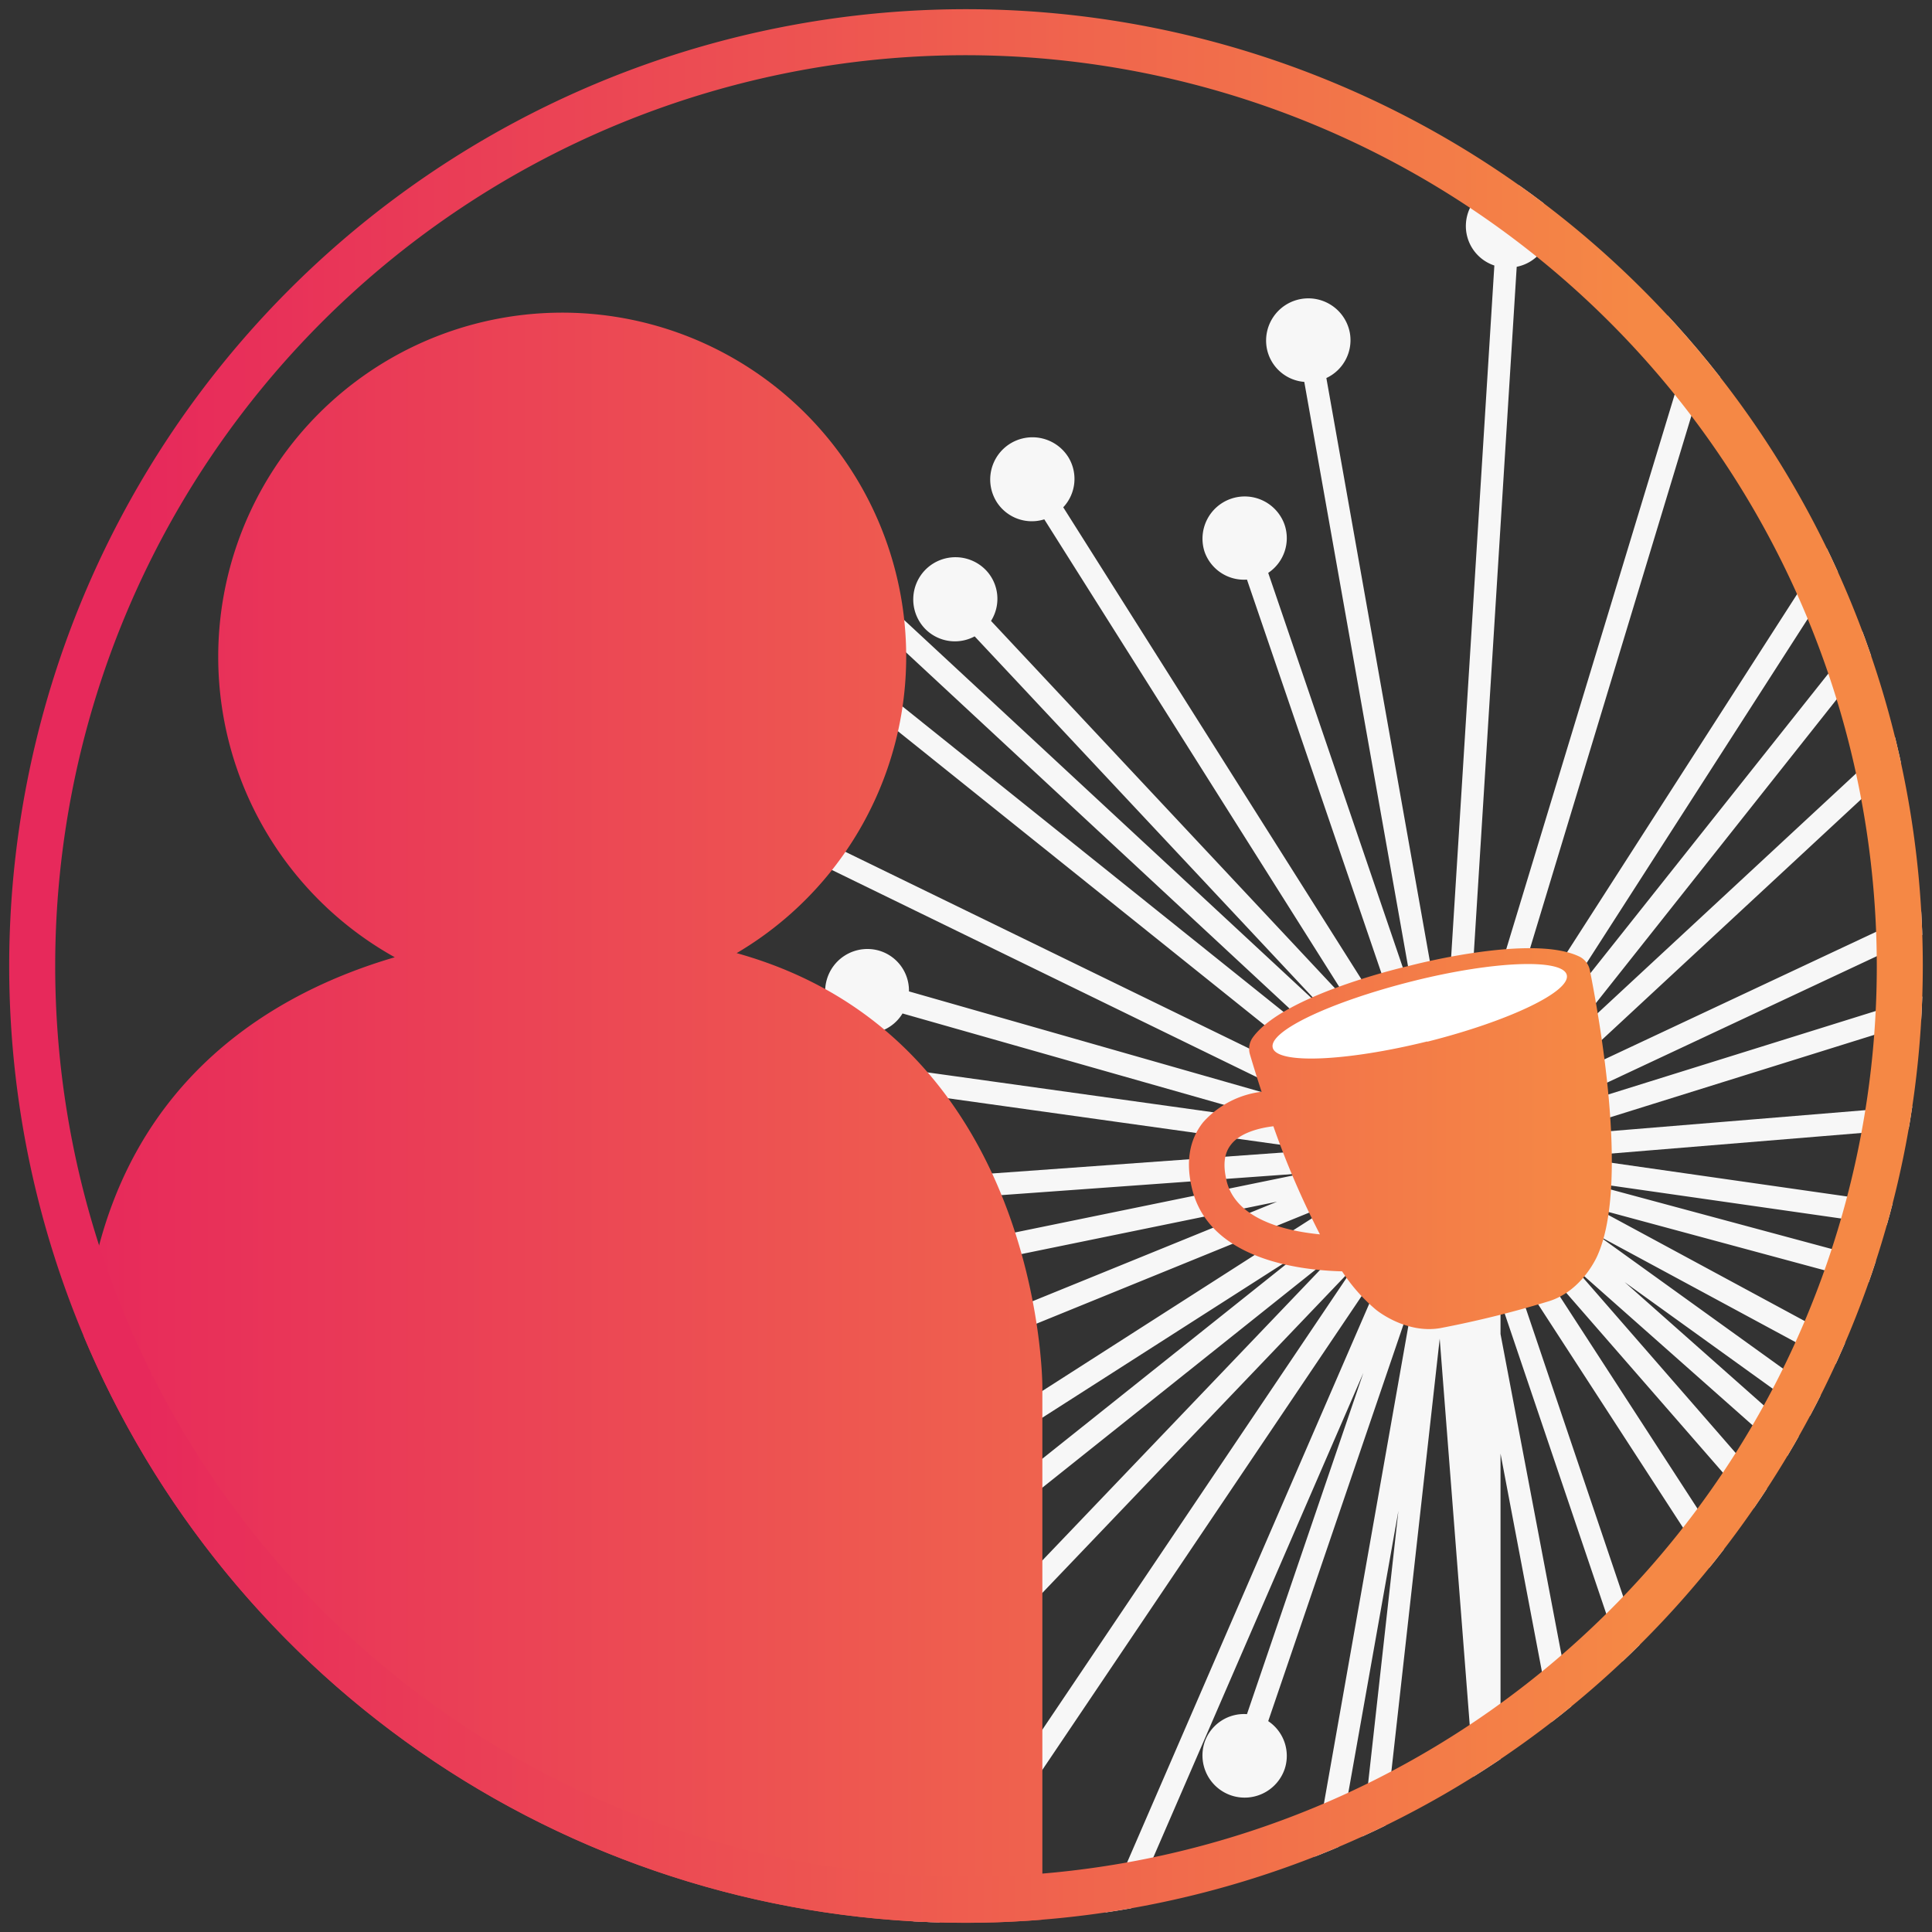
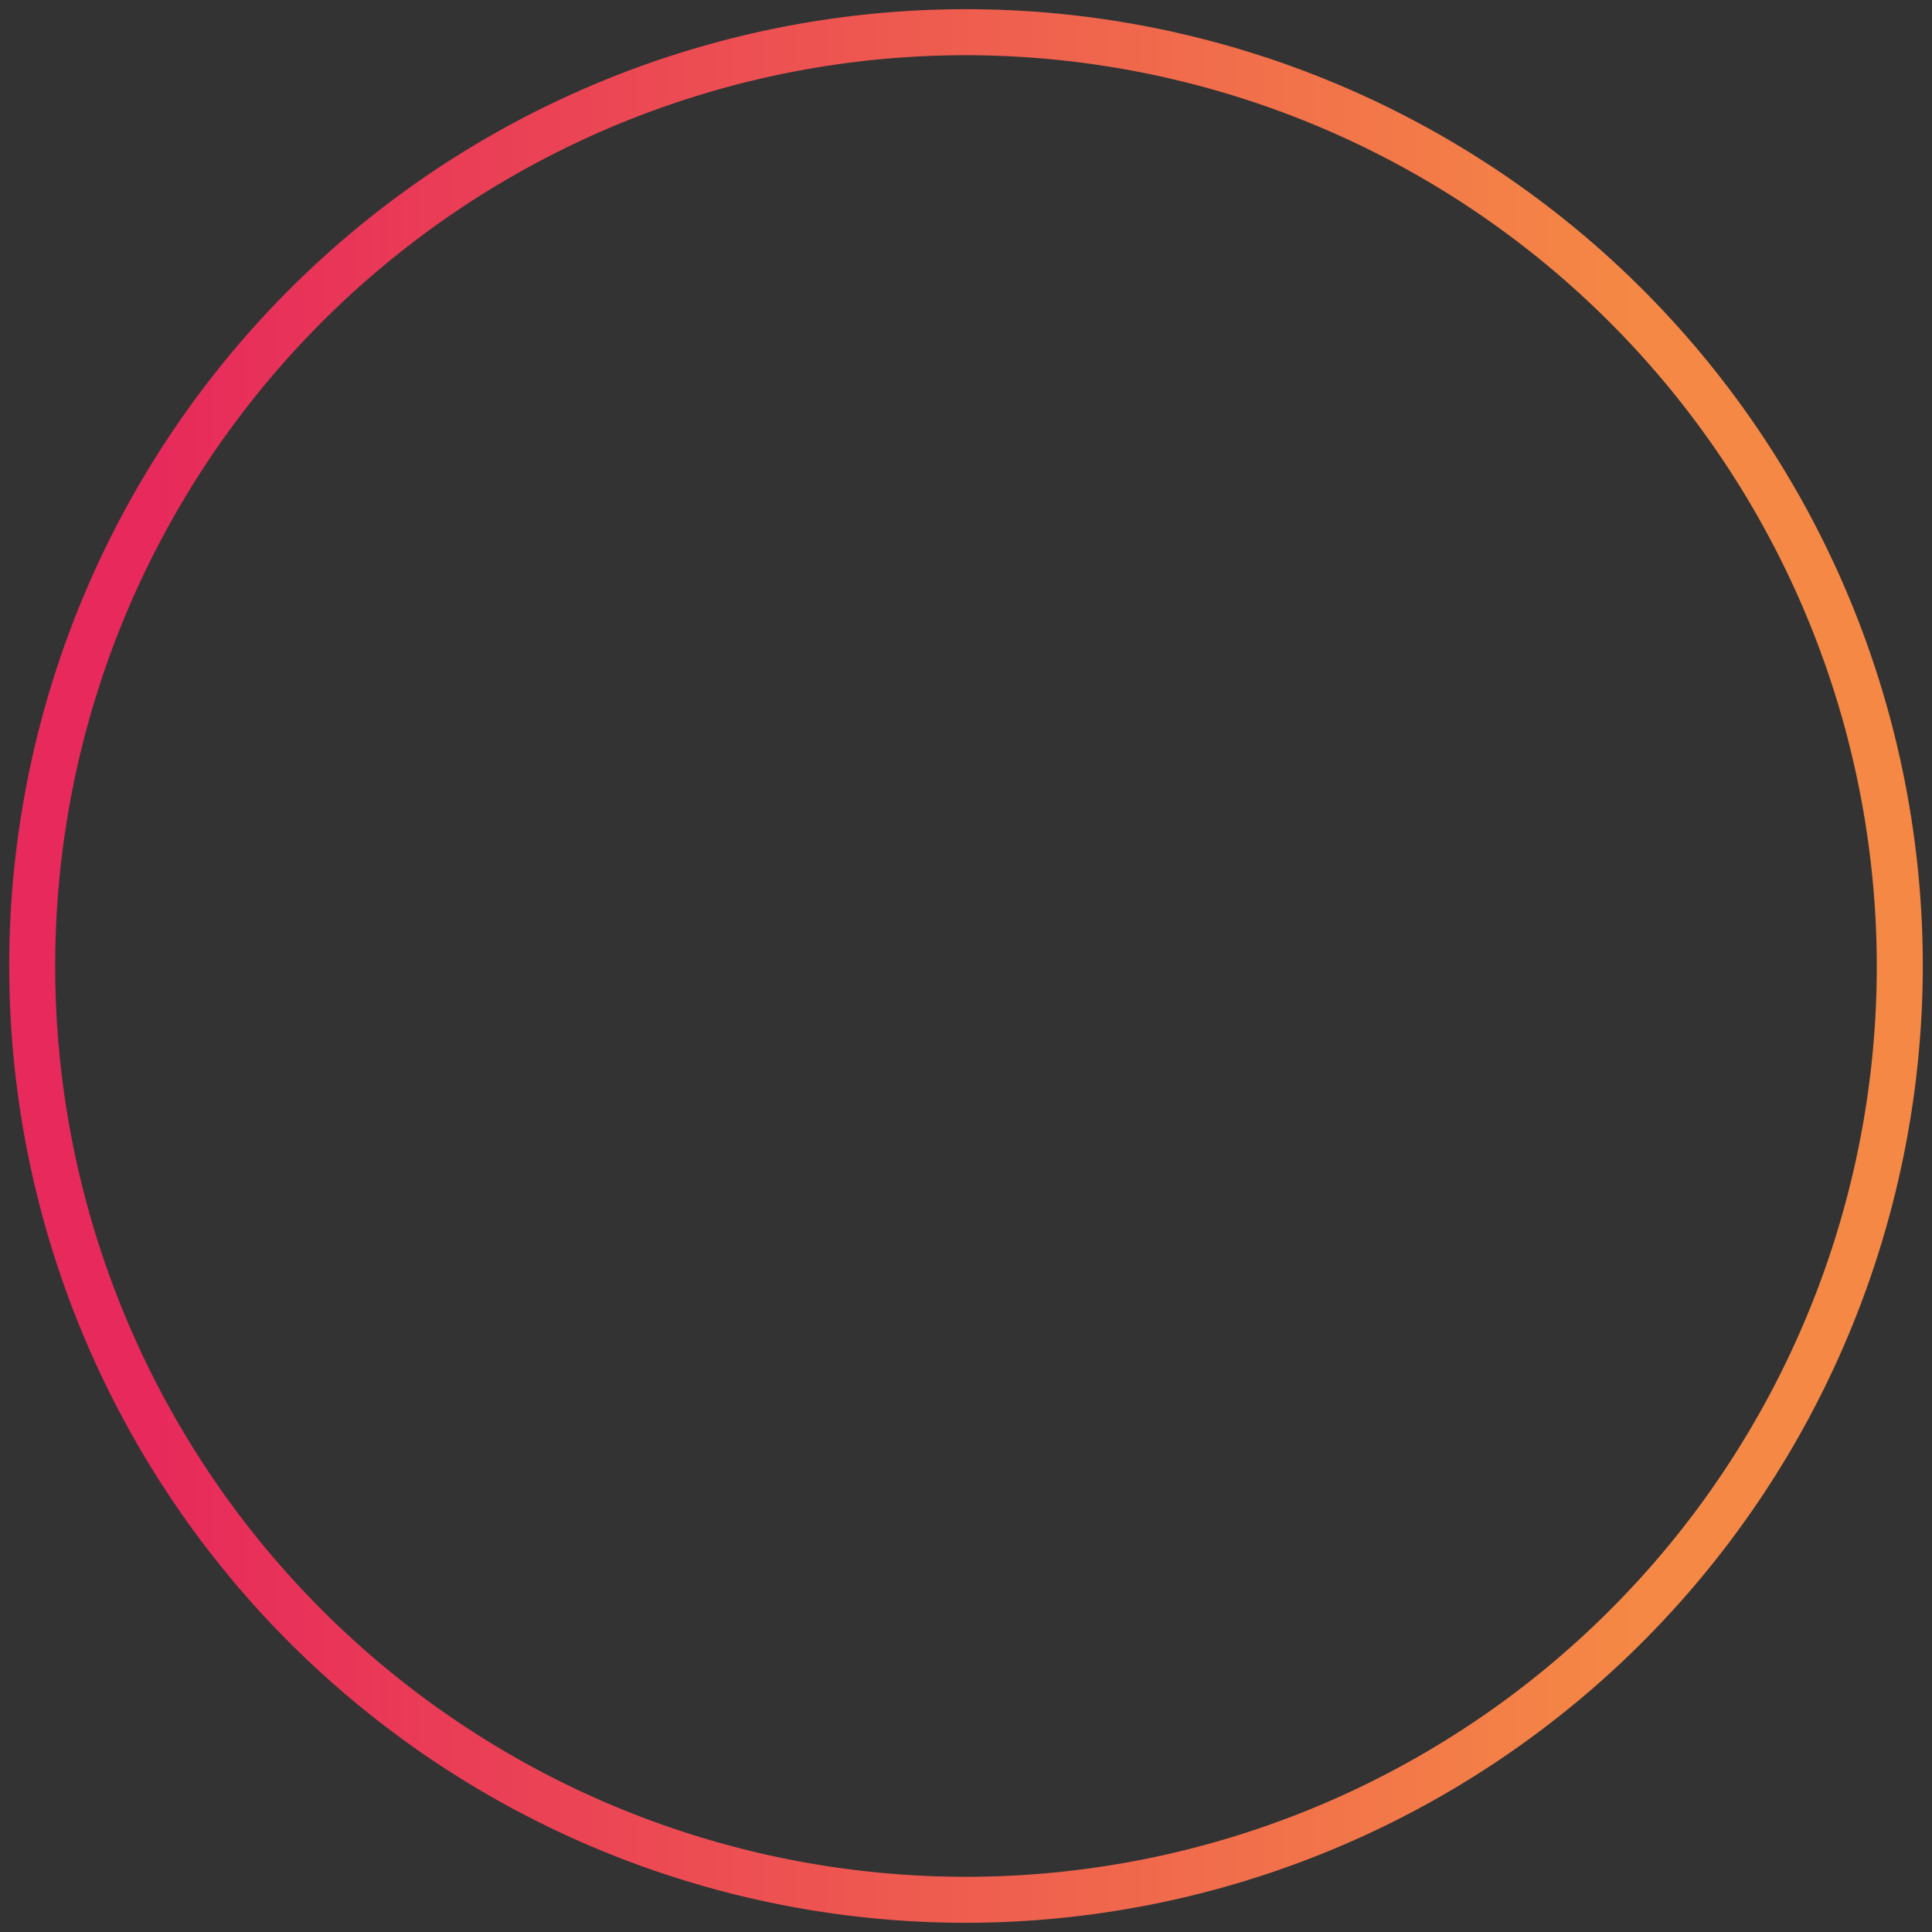
<svg xmlns="http://www.w3.org/2000/svg" xmlns:xlink="http://www.w3.org/1999/xlink" id="Layer_1" data-name="Layer 1" viewBox="0 0 210 210">
  <rect x="0" y="0" width="210" height="210" fill="#333333" stroke="none" />
  <defs>
    <style>.cls-1{fill:none;}.cls-2{clip-path:url(#clip-path);}.cls-3{fill:#f7f7f7;}.cls-4{fill:url(#New_Gradient_Swatch);}.cls-5{fill:#fff;}.cls-6{fill:url(#New_Gradient_Swatch-2);}.cls-7{fill:url(#New_Gradient_Swatch-3);}</style>
    <clipPath id="clip-path">
-       <path class="cls-1" d="M105,209A104,104,0,1,1,209,105,104.11,104.11,0,0,1,105,209Z" />
-     </clipPath>
+       </clipPath>
    <linearGradient id="New_Gradient_Swatch" x1="214.33" y1="141.99" x2="-6.46" y2="141.99" gradientUnits="userSpaceOnUse">
      <stop offset="0" stop-color="#f58845" />
      <stop offset="0.15" stop-color="#f58845" />
      <stop offset="0.93" stop-color="#e7295b" />
      <stop offset="1" stop-color="#e7295b" />
    </linearGradient>
    <linearGradient id="New_Gradient_Swatch-2" x1="200.76" y1="123.8" x2="9.62" y2="123.8" xlink:href="#New_Gradient_Swatch" />
    <linearGradient id="New_Gradient_Swatch-3" x1="1" y1="105" x2="209" y2="105" gradientTransform="matrix(-1, 0, 0, 1, 210, 0)" xlink:href="#New_Gradient_Swatch" />
  </defs>
  <title>Artboard 1</title>
  <g class="cls-2">
    <path class="cls-3" d="M163.82,20a4.58,4.58,0,0,0-4.48,4.31h0a4.52,4.52,0,0,0,3.09,4.55h0L157.11,114,144.17,41.09a4.54,4.54,0,0,0,2.56-4.87h0a4.59,4.59,0,0,0-5.32-3.72h0a4.59,4.59,0,0,0-3.72,5.32h0a4.51,4.51,0,0,0,4.08,3.69h0l11.94,67.26-15.86-46.5a4.54,4.54,0,0,0,1.79-5.2h0a4.59,4.59,0,0,0-5.83-2.86h0A4.59,4.59,0,0,0,130.94,60h0a4.54,4.54,0,0,0,4.6,3h0l17.67,51.72L115.57,55.14a4.51,4.51,0,0,0,.54-5.47h0a4.6,4.6,0,0,0-6.34-1.43h0a4.59,4.59,0,0,0-1.43,6.33h0a4.53,4.53,0,0,0,5.17,1.88h0l33.31,52.8-39.1-41.76a4.51,4.51,0,0,0-.51-5.47h0a4.6,4.6,0,0,0-6.49-.22h0a4.6,4.6,0,0,0-.22,6.49h0a4.53,4.53,0,0,0,5.44.88h0l38.18,40.77L81.49,51.81a4.53,4.53,0,0,0-.87-5.43h0a4.6,4.6,0,0,0-6.49.24h0a4.6,4.6,0,0,0,.23,6.5h0a4.55,4.55,0,0,0,5.48.48h0l67.31,62.51-59.88-48A4.55,4.55,0,0,0,86,62.73h0a4.6,4.6,0,0,0-6.46.71h0a4.59,4.59,0,0,0,.71,6.45h0a4.53,4.53,0,0,0,5.5.09h0l62.37,50L82.67,88.1a4.54,4.54,0,0,0-2.42-4.94h0a4.59,4.59,0,0,0-6.12,2.12h0a4.59,4.59,0,0,0,2.11,6.12h0a4.52,4.52,0,0,0,5.38-1.13h0l62.29,30.37L98.8,107.76a4.52,4.52,0,0,0-3.25-4.43h0a4.59,4.59,0,0,0-5.68,3.15h0A4.59,4.59,0,0,0,93,112.16h0a4.51,4.51,0,0,0,5.1-2h0L139.76,122,66.33,111.75a4.51,4.51,0,0,0-3.83-3.93h0a4.59,4.59,0,0,0-5.19,3.92h0a4.6,4.6,0,0,0,3.92,5.18h0A4.54,4.54,0,0,0,66,114.2h0L143.25,125,62.9,130.79a4.51,4.51,0,0,0-4.57-3.06h0a4.6,4.6,0,0,0-4.26,4.91h0A4.6,4.6,0,0,0,59,136.89h0a4.54,4.54,0,0,0,4.09-3.68h0l78.63-5.68L90.25,138.08a4.53,4.53,0,0,0-4.94-2.43h0a4.59,4.59,0,0,0-3.57,5.42h0a4.58,4.58,0,0,0,5.41,3.57h0a4.51,4.51,0,0,0,3.58-4.17h0l48.08-9.85L72.16,157.75a4.55,4.55,0,0,0-5.3-1.49h0a4.58,4.58,0,0,0-2.52,6h0a4.59,4.59,0,0,0,6,2.53h0A4.53,4.53,0,0,0,73.07,160h0l72.71-29.61L81,171.87a4.55,4.55,0,0,0-5.48-.5h0a4.6,4.6,0,0,0-1.4,6.34h0a4.59,4.59,0,0,0,6.33,1.4h0a4.52,4.52,0,0,0,1.84-5.18h0l59.22-37.88L70.29,192.87a4.55,4.55,0,0,0-5.5.08h0a4.61,4.61,0,0,0-.73,6.46h0a4.59,4.59,0,0,0,6.46.72h0a4.53,4.53,0,0,0,1.31-5.34h0l73.32-58.5-50,52.31a4.53,4.53,0,0,0-5.44.81h0a4.59,4.59,0,0,0,.15,6.49h0a4.6,4.6,0,0,0,6.5-.15h0a4.52,4.52,0,0,0,.56-5.47h0l50.26-52.59-48.4,71.88a4.55,4.55,0,0,0-5.23,1.72h0a4.6,4.6,0,0,0,1.25,6.38h0a4.6,4.6,0,0,0,6.38-1.24h0a4.54,4.54,0,0,0-.39-5.49h0l50.54-75-35.4,81.69a4.55,4.55,0,0,0-4.81,2.65h0a4.6,4.6,0,0,0,2.38,6h0a4.59,4.59,0,0,0,6-2.39h0a4.52,4.52,0,0,0-1.37-5.32h0l30.06-69.34-12.65,37.09a4.53,4.53,0,0,0-4.59,3h0a4.59,4.59,0,0,0,2.86,5.83h0a4.6,4.6,0,0,0,5.83-2.87h0a4.54,4.54,0,0,0-1.79-5.2h0l15.86-46.51L141.79,208a4.53,4.53,0,0,0-4.08,3.69h0a4.61,4.61,0,0,0,3.72,5.33h0a4.54,4.54,0,0,0,5-3h0l-.92,8.23a4.52,4.52,0,0,0-3.83,3.94h0a4.58,4.58,0,0,0,4,5.07h0a4.59,4.59,0,0,0,5.07-4.06h0a4.52,4.52,0,0,0-2.86-4.69h0l8.6-77,6.52,83.88a4.33,4.33,0,0,0,1.13.15h0a4.6,4.6,0,0,0,4.3-4.87h0a4.53,4.53,0,0,0-3.64-4.13h0L163.1,191.7V158l10.21,53.76a4.54,4.54,0,0,0-2.5,4.9h0a4.59,4.59,0,0,0,5.36,3.66h0a4.59,4.59,0,0,0,3.65-5.37h0a4.53,4.53,0,0,0-4.12-3.64h0L163.1,145v-3.56l27.7,81.87a4.51,4.51,0,0,0-1.71,5.13h0a4.42,4.42,0,0,0,5.59,2.82l0,0h0a4.53,4.53,0,0,0,2.74-5.75h0a4.36,4.36,0,0,0-4.44-3h0L164.09,137l47.45,73.14a4.52,4.52,0,0,0-.47,5.48h0a4.6,4.6,0,0,0,6.36,1.36h0a4.59,4.59,0,0,0,1.35-6.35h0a4.51,4.51,0,0,0-5.19-1.81h0l-47.06-72.56L213.35,190a4.52,4.52,0,0,0,.31,5.49h0a4.59,4.59,0,0,0,6.48.44h0a4.58,4.58,0,0,0,.44-6.47h0a4.53,4.53,0,0,0-5.39-1.06h0L171,137.65l60.07,53.21a4.55,4.55,0,0,0,1,5.41h0a4.59,4.59,0,0,0,6.49-.38h0a4.62,4.62,0,0,0-.39-6.49h0a4.54,4.54,0,0,0-5.5-.35h0l-56.08-49.69,41.52,29.89a4.55,4.55,0,0,0,1.55,5.28h0a4.61,4.61,0,0,0,6.42-1h0a4.6,4.6,0,0,0-1-6.41h0a4.53,4.53,0,0,0-5.5.2h0l-45.84-33,78.13,42.17a4.53,4.53,0,0,0,2.23,5h0a4.59,4.59,0,0,0,6.22-1.86h0a4.6,4.6,0,0,0-1.86-6.22h0a4.52,4.52,0,0,0-5.42.9h0L173.59,131.4l77.8,21a4.53,4.53,0,0,0,3.32,4.37h0a4.59,4.59,0,0,0,5.63-3.24h0a4.59,4.59,0,0,0-3.24-5.63h0A4.52,4.52,0,0,0,252,150h0l-80.35-21.63,71.61,10.25a4.54,4.54,0,0,0,3.83,3.93h0a4.59,4.59,0,0,0,5.2-3.9h0a4.59,4.59,0,0,0-3.9-5.19h0a4.54,4.54,0,0,0-4.79,2.72h0l-72.9-10.43L258,118.57a4.55,4.55,0,0,0,4.61,3h0a4.59,4.59,0,0,0,4.2-4.95h0a4.6,4.6,0,0,0-4.95-4.2h0a4.56,4.56,0,0,0-4.06,3.72h0l-89.33,7.35,88-27.47a4.54,4.54,0,0,0,5.16,1.92h0a4.59,4.59,0,0,0,3-5.75h0a4.6,4.6,0,0,0-5.75-3h0a4.55,4.55,0,0,0-3.14,4.52h0l-89.53,27.94L225,94.09a4.52,4.52,0,0,0,5.36,1.21h0a4.59,4.59,0,0,0,2.22-6.1h0a4.59,4.59,0,0,0-6.1-2.23h0A4.54,4.54,0,0,0,224,91.86h0l-54.79,25.72L224.7,66.09a4.55,4.55,0,0,0,5.48-.48h0a4.6,4.6,0,0,0,.24-6.5h0a4.6,4.6,0,0,0-6.49-.24h0a4.53,4.53,0,0,0-.87,5.43h0l-53.41,49.55,62.19-78.46a4.53,4.53,0,0,0,5.34-1.31h0a4.59,4.59,0,0,0-.74-6.45h0a4.6,4.6,0,0,0-6.46.74h0a4.53,4.53,0,0,0,0,5.5h0L167,113.17,213.6,40.65a4.53,4.53,0,0,0,5.19-1.83h0a4.6,4.6,0,0,0-1.37-6.35h0a4.6,4.6,0,0,0-6.35,1.38h0a4.53,4.53,0,0,0,.49,5.48h0l-49.08,76.4L185,41.39a4.53,4.53,0,0,0,4.49-3.19h0a4.59,4.59,0,0,0-3.06-5.73h0a4.6,4.6,0,0,0-5.73,3.06h0a4.53,4.53,0,0,0,2,5.14h0l-23.38,77L164.86,29a4.53,4.53,0,0,0,3.64-4.13h0A4.6,4.6,0,0,0,164.2,20h-.38ZM144.16,208.35,152,164.23l-5.28,47.49a4.51,4.51,0,0,0-2.53-3.37" />
    <path class="cls-4" d="M23.72,71.39a37.37,37.37,0,0,0,19.19,32.66c-14.44,4.22-34,15.64-34,46.63v82.94S8.94,250,25.32,250h71.6s16.38,0,16.38-16.38V150.68s0-37.82-33.23-47.08A37.39,37.39,0,1,0,23.72,71.39" />
-     <polygon class="cls-5" points="137 114 139 116 154 116 167 112 171 108 171 105 166.1 103.67 157 105 143.27 108.91 137 113 137 114" />
-     <path class="cls-6" d="M171.72,104c-5.21-2.58-18.61,1-18.61,1s-13.54,3.06-16.94,7.77a2.13,2.13,0,0,0-.31,1.83c.25.84.68,2.28,1.27,4.07a10.15,10.15,0,0,0-6.35,3.31c-1.52,1.9-1.92,4.35-1.2,7.27,1.88,7.58,11.44,8.81,16.3,8.94a18.93,18.93,0,0,0,3.68,4.17s3.21,2.66,7,2a113.36,113.36,0,0,0,11.79-2.92c3.71-1.15,5.3-5,5.3-5,3.55-8,0-26.74-.83-30.94A2.12,2.12,0,0,0,171.72,104Zm-38.39,24.35c-.42-1.71-.27-3,.47-3.93,1-1.31,3.15-1.83,4.61-2a92.5,92.5,0,0,0,5.06,11.75C139.47,133.78,134.34,132.44,133.33,128.38Zm21.8-15.15c-8.83,2.18-16.34,2.49-16.79.68s6.35-5,15.17-7.22,16.34-2.49,16.79-.69S164,111,155.13,113.23Z" />
+     <path class="cls-6" d="M171.72,104c-5.21-2.58-18.61,1-18.61,1s-13.54,3.06-16.94,7.77a2.13,2.13,0,0,0-.31,1.83a10.15,10.15,0,0,0-6.35,3.31c-1.52,1.9-1.92,4.35-1.2,7.27,1.88,7.58,11.44,8.81,16.3,8.94a18.93,18.93,0,0,0,3.68,4.17s3.21,2.66,7,2a113.36,113.36,0,0,0,11.79-2.92c3.71-1.15,5.3-5,5.3-5,3.55-8,0-26.74-.83-30.94A2.12,2.12,0,0,0,171.72,104Zm-38.39,24.35c-.42-1.71-.27-3,.47-3.93,1-1.31,3.15-1.83,4.61-2a92.5,92.5,0,0,0,5.06,11.75C139.47,133.78,134.34,132.44,133.33,128.38Zm21.8-15.15c-8.83,2.18-16.34,2.49-16.79.68s6.35-5,15.17-7.22,16.34-2.49,16.79-.69S164,111,155.13,113.23Z" />
  </g>
  <path class="cls-7" d="M105,209A104,104,0,1,1,209,105,104.11,104.11,0,0,1,105,209ZM105,6a99,99,0,1,0,99,99A99.11,99.11,0,0,0,105,6Z" />
</svg>